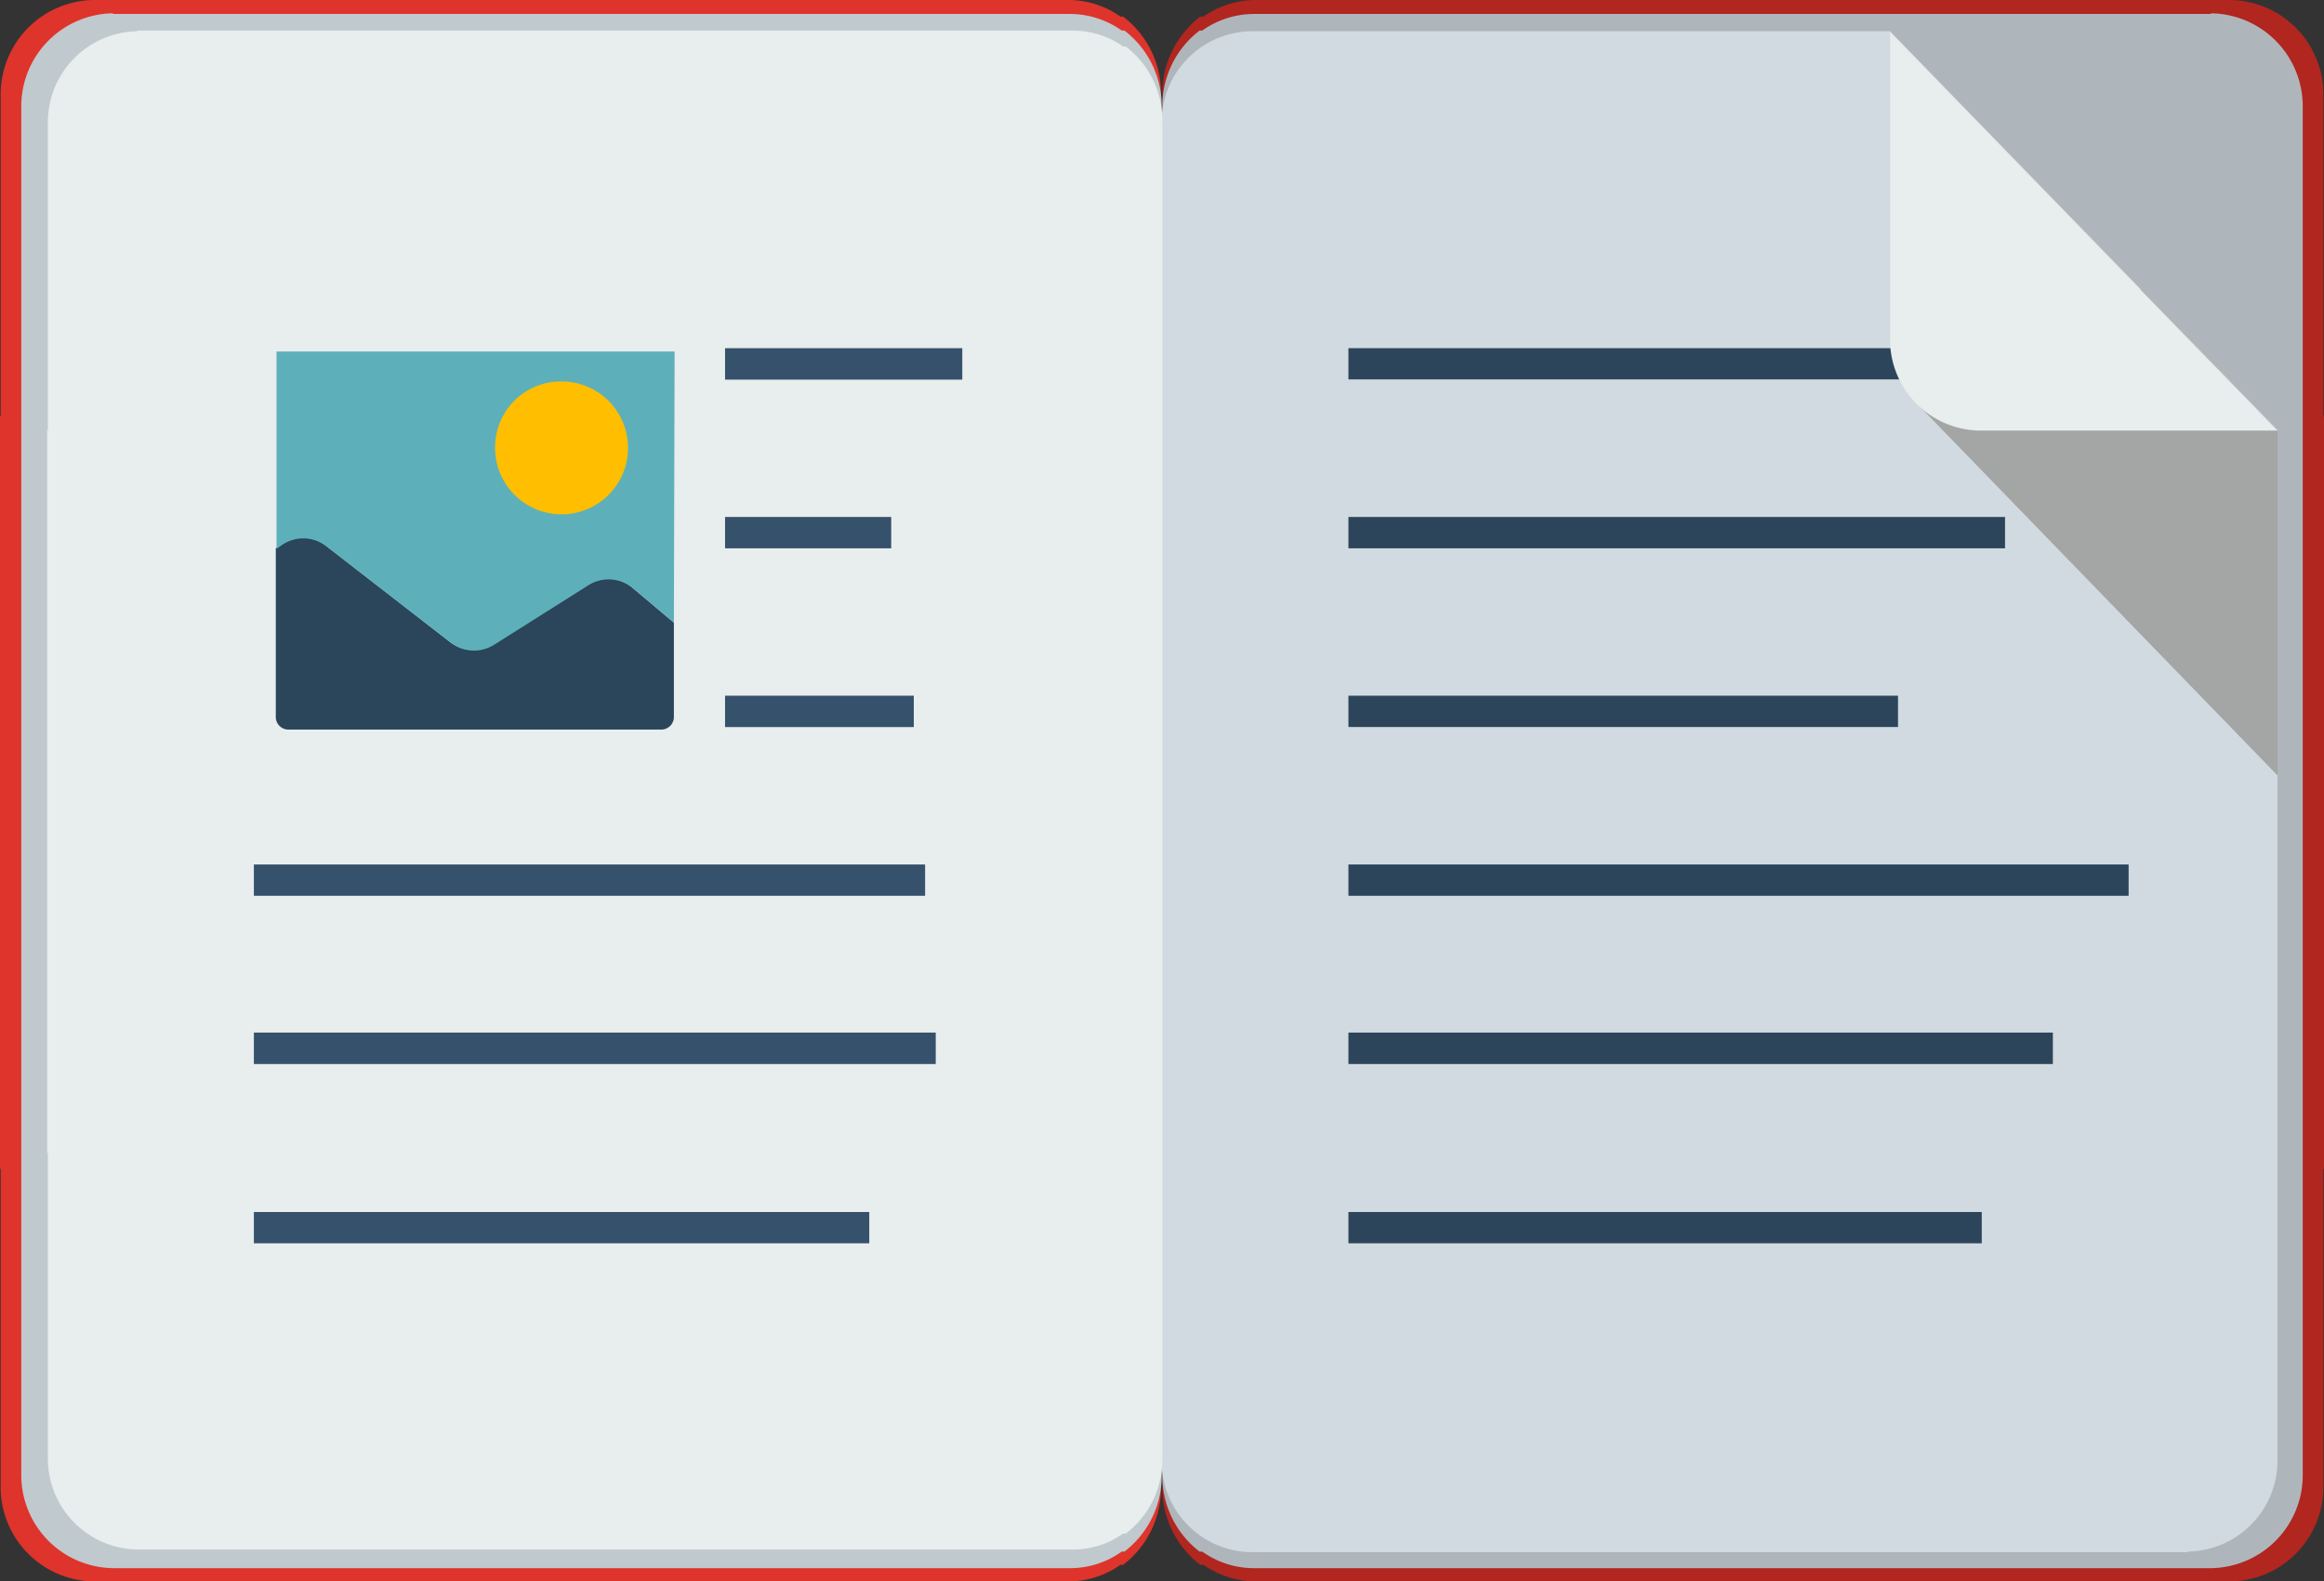
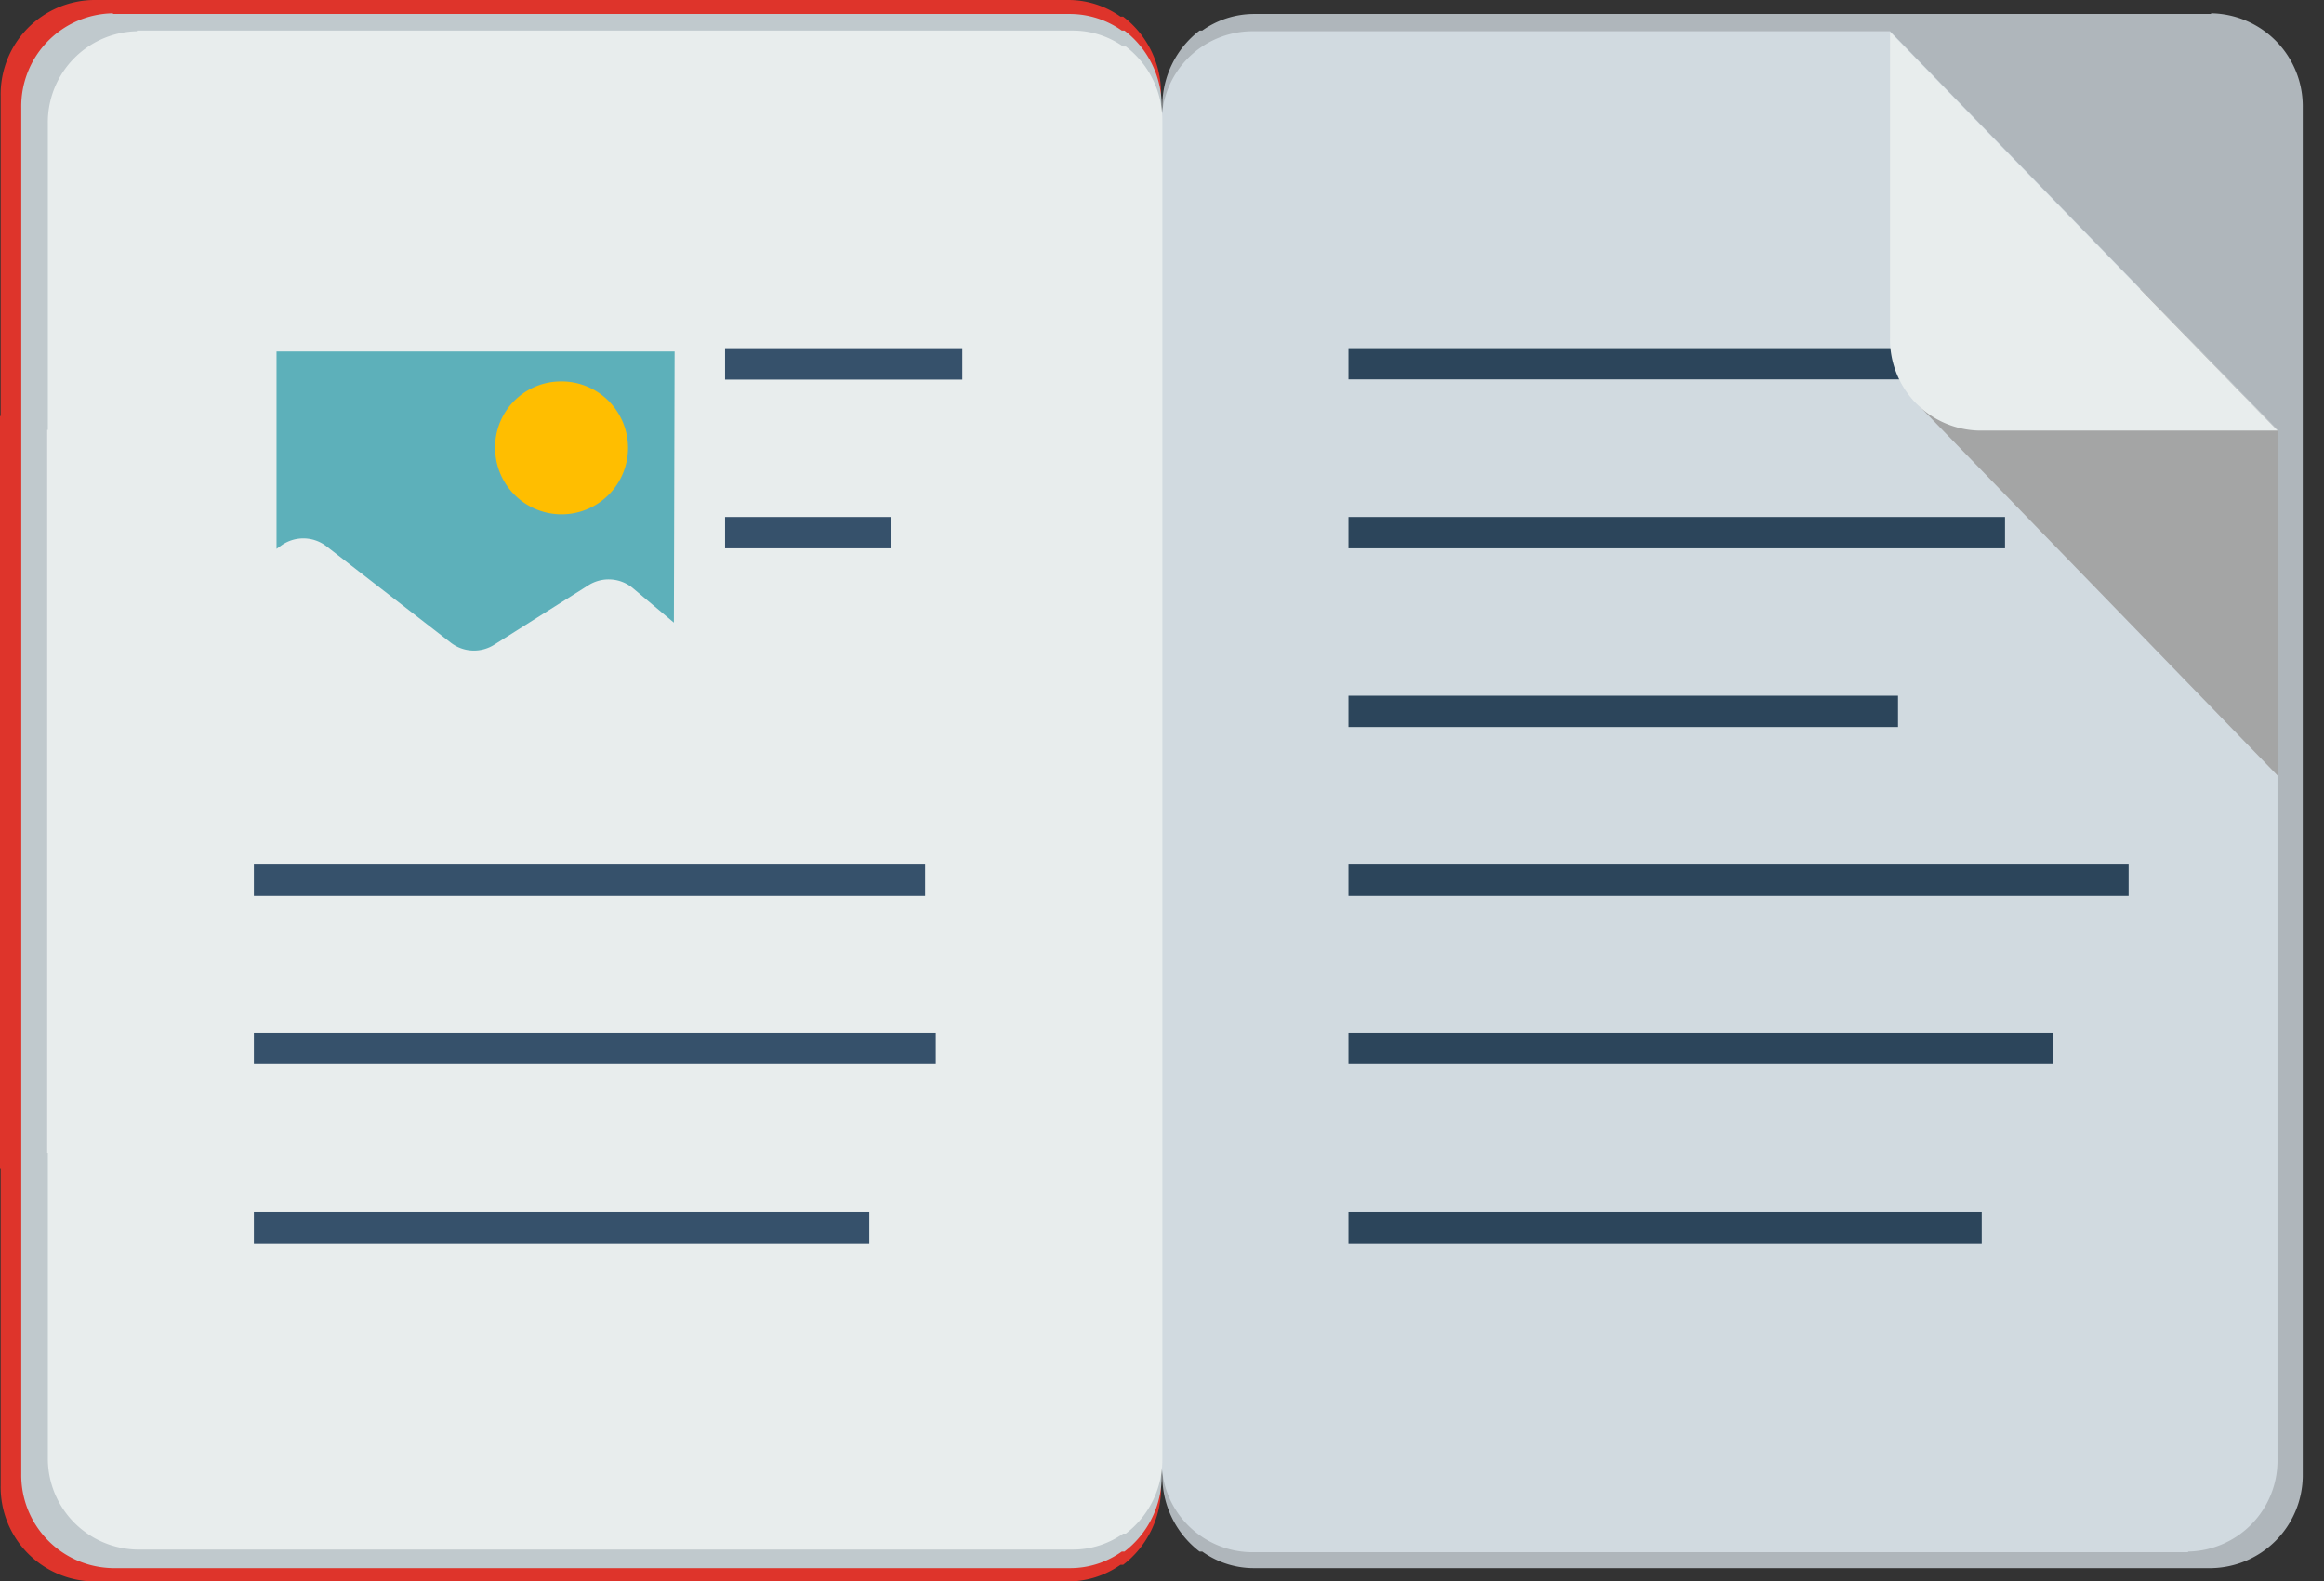
<svg xmlns="http://www.w3.org/2000/svg" width="118.627" height="80.736" viewBox="0 0 118.627 80.736">
  <rect x="0" y="0" width="118.627" height="80.736" fill="#333333" stroke="none" />
  <g id="Handbook_Icon" data-name="Handbook Icon" transform="translate(-24.831 -41.08)">
-     <path id="Path_324" data-name="Path 324" d="M297.914,114.3H248.183a4.613,4.613,0,0,0-2.68.848h-.17a4.953,4.953,0,0,0-1.934,3.935v71.17a4.953,4.953,0,0,0,1.934,3.935h.17a4.647,4.647,0,0,0,2.68.848h49.731a4.817,4.817,0,0,0,4.749-4.885V173.97h.034V135.536h-.034V119.185a4.817,4.817,0,0,0-4.749-4.885" transform="translate(-159.238 -73.22)" fill="#b1261f" fill-rule="evenodd" />
    <path id="Path_325" data-name="Path 325" d="M73.283,114.3h49.731a4.614,4.614,0,0,1,2.68.848h.136a4.919,4.919,0,0,1,1.934,3.935v71.17a4.953,4.953,0,0,1-1.934,3.935h-.136a4.647,4.647,0,0,1-2.68.848H73.283a4.817,4.817,0,0,1-4.749-4.885V173.97H68.5V135.536h.034V119.185a4.817,4.817,0,0,1,4.749-4.885" transform="translate(-43.669 -73.22)" fill="#de342b" fill-rule="evenodd" />
    <path id="Path_326" data-name="Path 326" d="M296.93,116.334H248.081a4.579,4.579,0,0,0-2.646.848H245.3a4.851,4.851,0,0,0-1.9,3.867v69.915a4.851,4.851,0,0,0,1.9,3.867h.136a4.512,4.512,0,0,0,2.646.848H296.93A4.749,4.749,0,0,0,301.611,191V174.952h0V137.2h0V121.117a4.749,4.749,0,0,0-4.681-4.817" transform="translate(-159.238 -74.541)" fill="#afb6bb" fill-rule="evenodd" />
    <path id="Path_327" data-name="Path 327" d="M76.38,116.334h48.849a4.58,4.58,0,0,1,2.646.848h.136a4.851,4.851,0,0,1,1.9,3.867v69.915a4.851,4.851,0,0,1-1.9,3.867h-.136a4.512,4.512,0,0,1-2.646.848H76.38a4.749,4.749,0,0,1-4.681-4.817v-15.91h0V137.2h0V121.117A4.749,4.749,0,0,1,76.38,116.3" transform="translate(-45.782 -74.541)" fill="#c0c9cd" fill-rule="evenodd" />
    <path id="Path_328" data-name="Path 328" d="M366.95,142.784,366,141.8h.034Z" transform="translate(-240.249 -91.391)" fill="#d1dae0" fill-rule="evenodd" />
    <path id="Path_329" data-name="Path 329" d="M295.676,196.649h-47.8a4.647,4.647,0,0,1-4.58-4.715V123.681A4.647,4.647,0,0,1,247.912,119h32.566l19.777,20.354v52.58a4.647,4.647,0,0,1-4.546,4.681" transform="translate(-159.171 -76.325)" fill="#d1dae0" fill-rule="evenodd" />
    <path id="Path_330" data-name="Path 330" d="M368.4,157.8l6.988,7.226v17.606L357,163.669Z" transform="translate(-234.302 -101.963)" fill="#a4a5a5" fill-rule="evenodd" />
    <path id="Path_331" data-name="Path 331" d="M80.18,118.9h47.763a4.444,4.444,0,0,1,2.578.814h.136a4.749,4.749,0,0,1,1.866,3.8v68.32a4.749,4.749,0,0,1-1.866,3.8h-.136a4.444,4.444,0,0,1-2.578.814H80.18a4.647,4.647,0,0,1-4.546-4.58V176.2H75.6V139.287h.034V123.615a4.647,4.647,0,0,1,4.546-4.681" transform="translate(-48.36 -76.259)" fill="#e8eded" fill-rule="evenodd" />
    <path id="Path_332" data-name="Path 332" d="M271.4,166.7h33.685a5.494,5.494,0,0,0,.882,1.594H271.4Z" transform="translate(-177.74 -107.844)" fill="#2c455b" fill-rule="evenodd" />
    <rect id="Rectangle_1114" data-name="Rectangle 1114" width="33.516" height="1.601" transform="translate(93.66 67.472)" fill="#2c455b" />
    <rect id="Rectangle_1115" data-name="Rectangle 1115" width="28.054" height="1.598" transform="translate(93.66 76.597)" fill="#2c455b" />
    <rect id="Rectangle_1116" data-name="Rectangle 1116" width="39.825" height="1.598" transform="translate(93.66 85.214)" fill="#2c455b" />
    <rect id="Rectangle_1117" data-name="Rectangle 1117" width="35.958" height="1.605" transform="translate(93.66 93.796)" fill="#2c455b" />
    <rect id="Rectangle_1118" data-name="Rectangle 1118" width="32.328" height="1.598" transform="translate(93.66 102.955)" fill="#2c455b" />
    <rect id="Rectangle_1119" data-name="Rectangle 1119" width="34.262" height="1.598" transform="translate(37.79 85.214)" fill="#36516b" />
    <rect id="Rectangle_1120" data-name="Rectangle 1120" width="34.805" height="1.605" transform="translate(37.79 93.796)" fill="#36516b" />
    <rect id="Rectangle_1121" data-name="Rectangle 1121" width="31.412" height="1.598" transform="translate(37.79 102.955)" fill="#36516b" />
    <rect id="Rectangle_1122" data-name="Rectangle 1122" width="8.481" height="1.601" transform="translate(61.841 67.472)" fill="#36516b" />
-     <rect id="Rectangle_1123" data-name="Rectangle 1123" width="9.634" height="1.601" transform="translate(61.841 76.597)" fill="#36516b" />
    <rect id="Rectangle_1124" data-name="Rectangle 1124" width="12.11" height="1.605" transform="translate(61.841 58.856)" fill="#36516b" />
    <path id="Path_333" data-name="Path 333" d="M372.676,139.454H357.445a4.647,4.647,0,0,1-4.546-4.715V119.1Z" transform="translate(-231.592 -76.391)" fill="#e8eded" fill-rule="evenodd" />
-     <path id="Path_334" data-name="Path 334" d="M130.318,199.558v4.783a.645.645,0,0,1-.645.678H110.643a.645.645,0,0,1-.645-.678v-8.582l.237-.17a1.934,1.934,0,0,1,2.307.034l6.344,4.919a1.934,1.934,0,0,0,2.239.1l4.783-3.019a1.933,1.933,0,0,1,2.273.136Z" transform="translate(-71.089 -126.692)" fill="#2b455b" fill-rule="evenodd" />
    <path id="Path_335" data-name="Path 335" d="M130.386,181.04l-2.1-1.764a1.934,1.934,0,0,0-2.273-.136l-4.783,3.019a1.934,1.934,0,0,1-2.239-.1l-6.344-4.919a1.933,1.933,0,0,0-2.307-.034l-.237.17V167.2h20.32Z" transform="translate(-71.157 -108.175)" fill="#5db0ba" fill-rule="evenodd" />
    <path id="Path_336" data-name="Path 336" d="M146.29,171.7a3.392,3.392,0,1,1-3.29,3.392,3.358,3.358,0,0,1,3.29-3.392" transform="translate(-92.896 -111.145)" fill="#ffbe00" fill-rule="evenodd" />
  </g>
</svg>